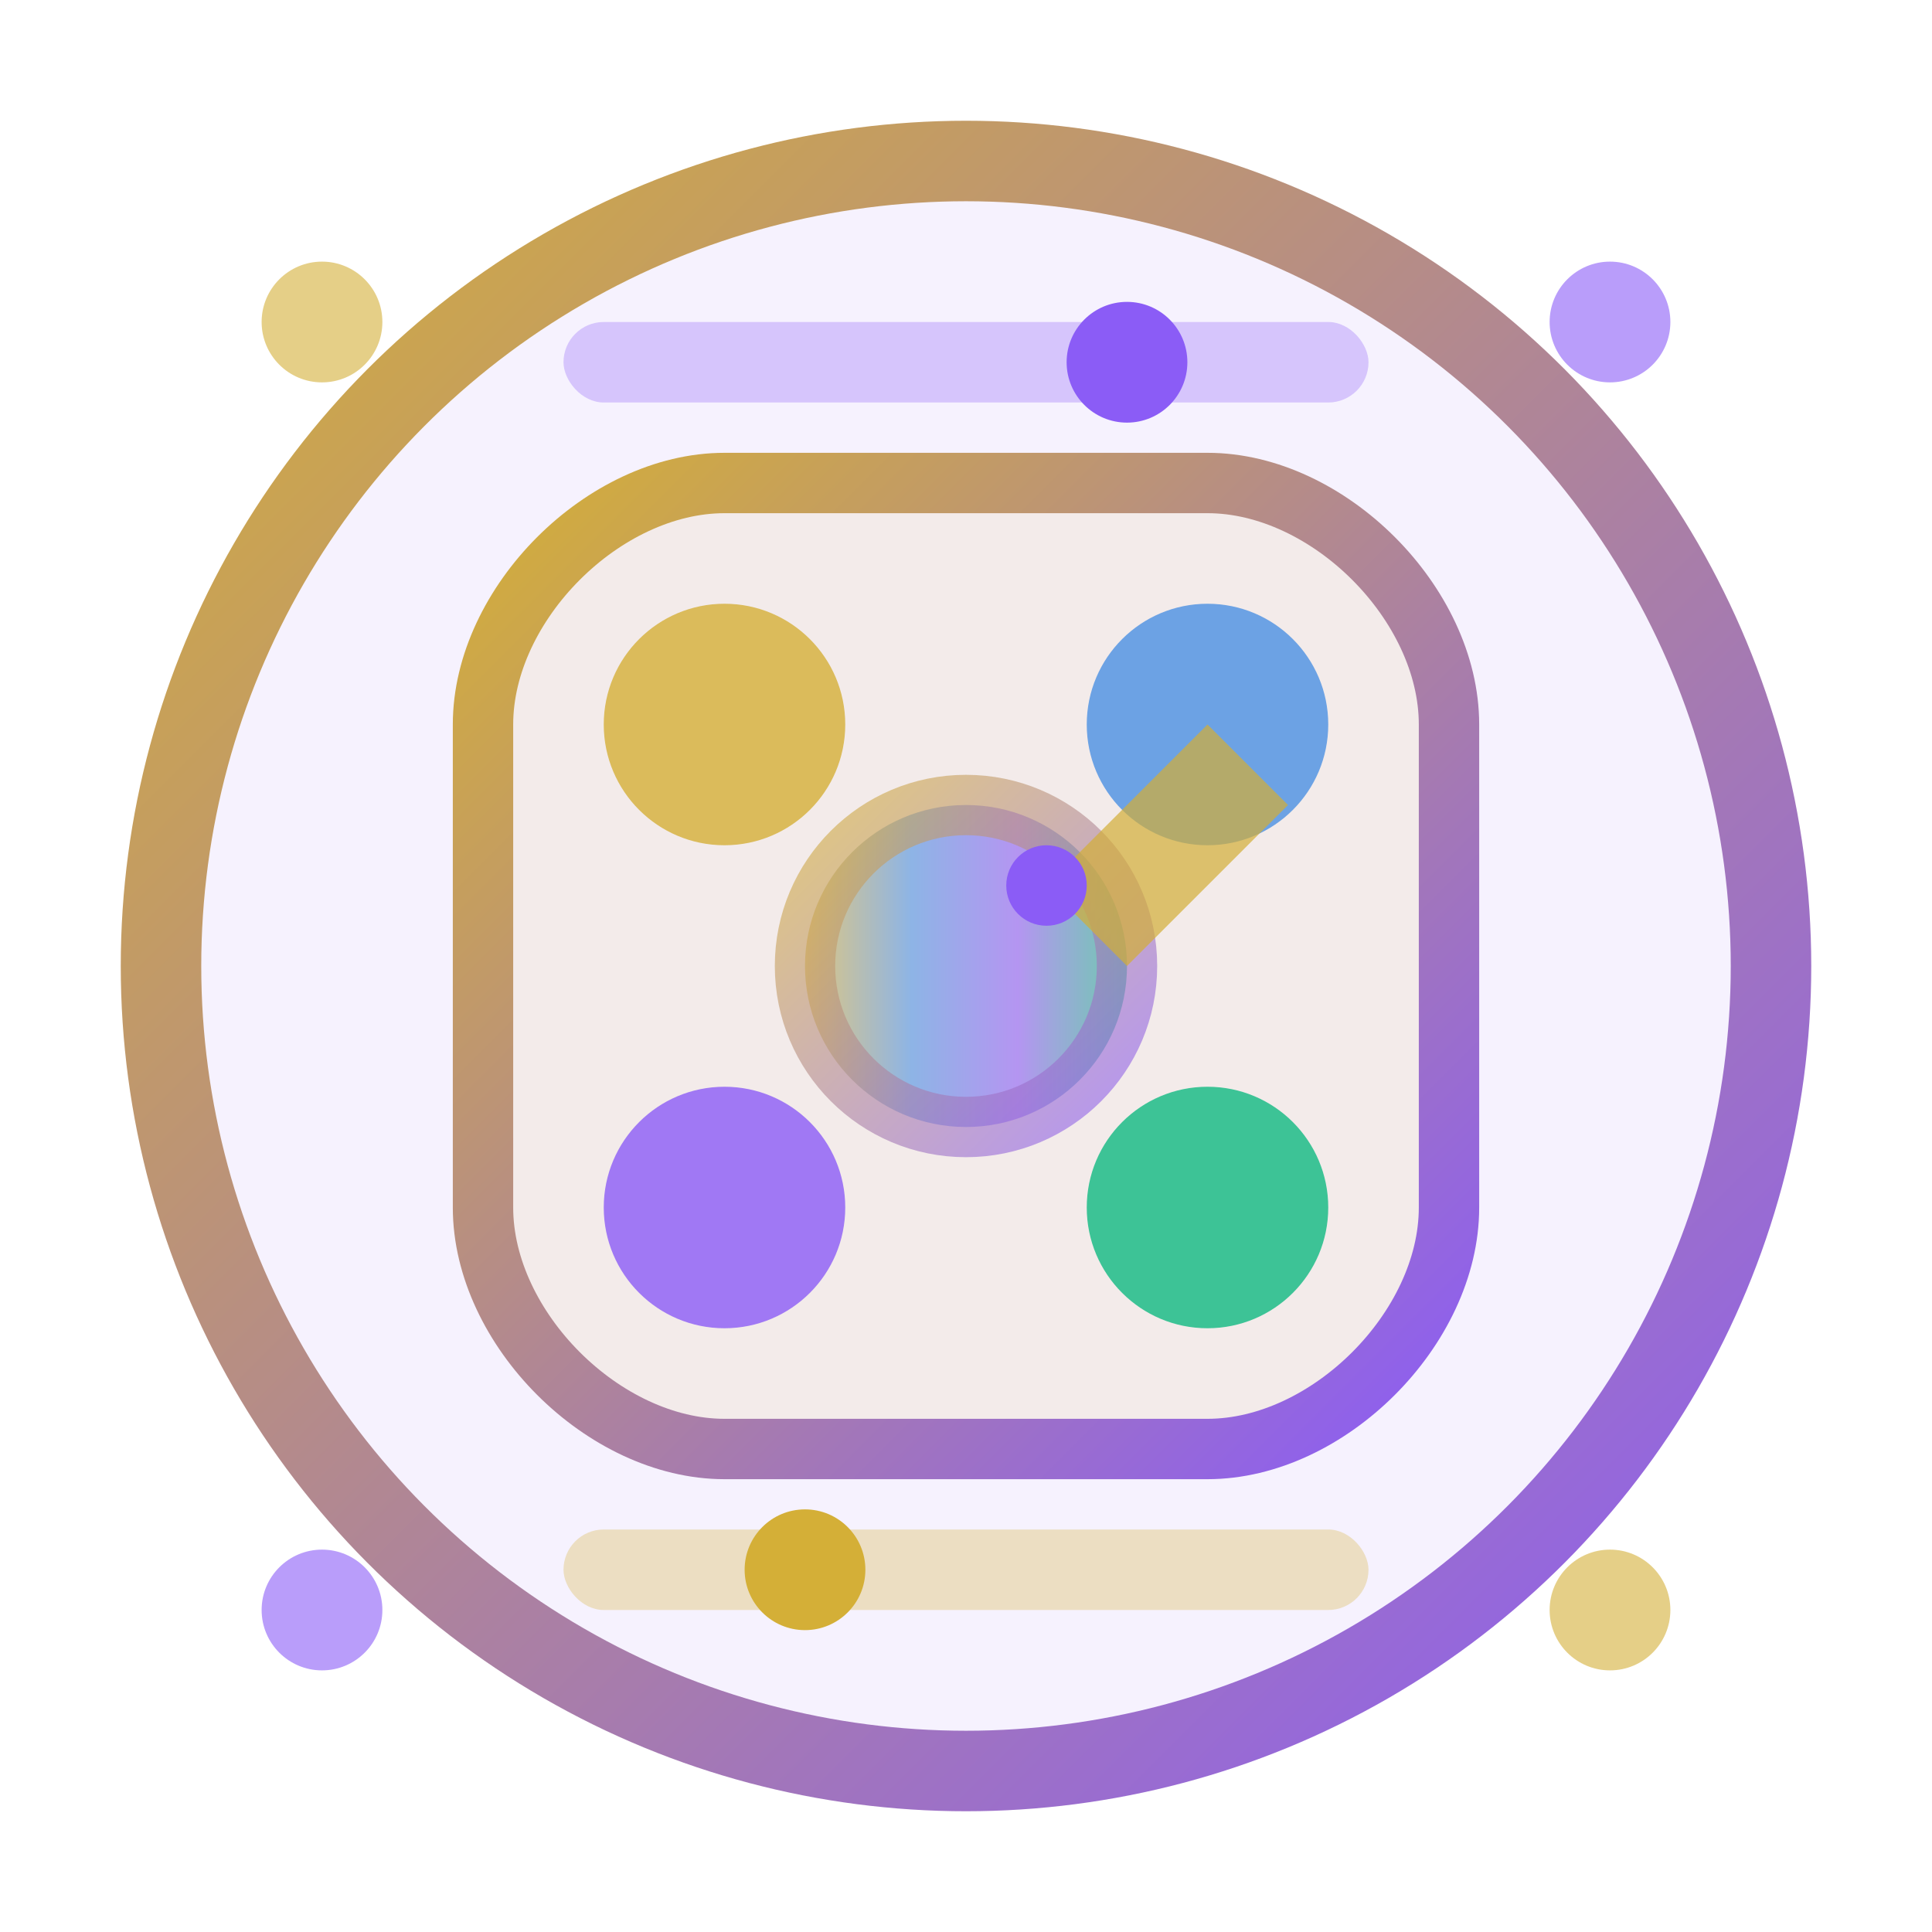
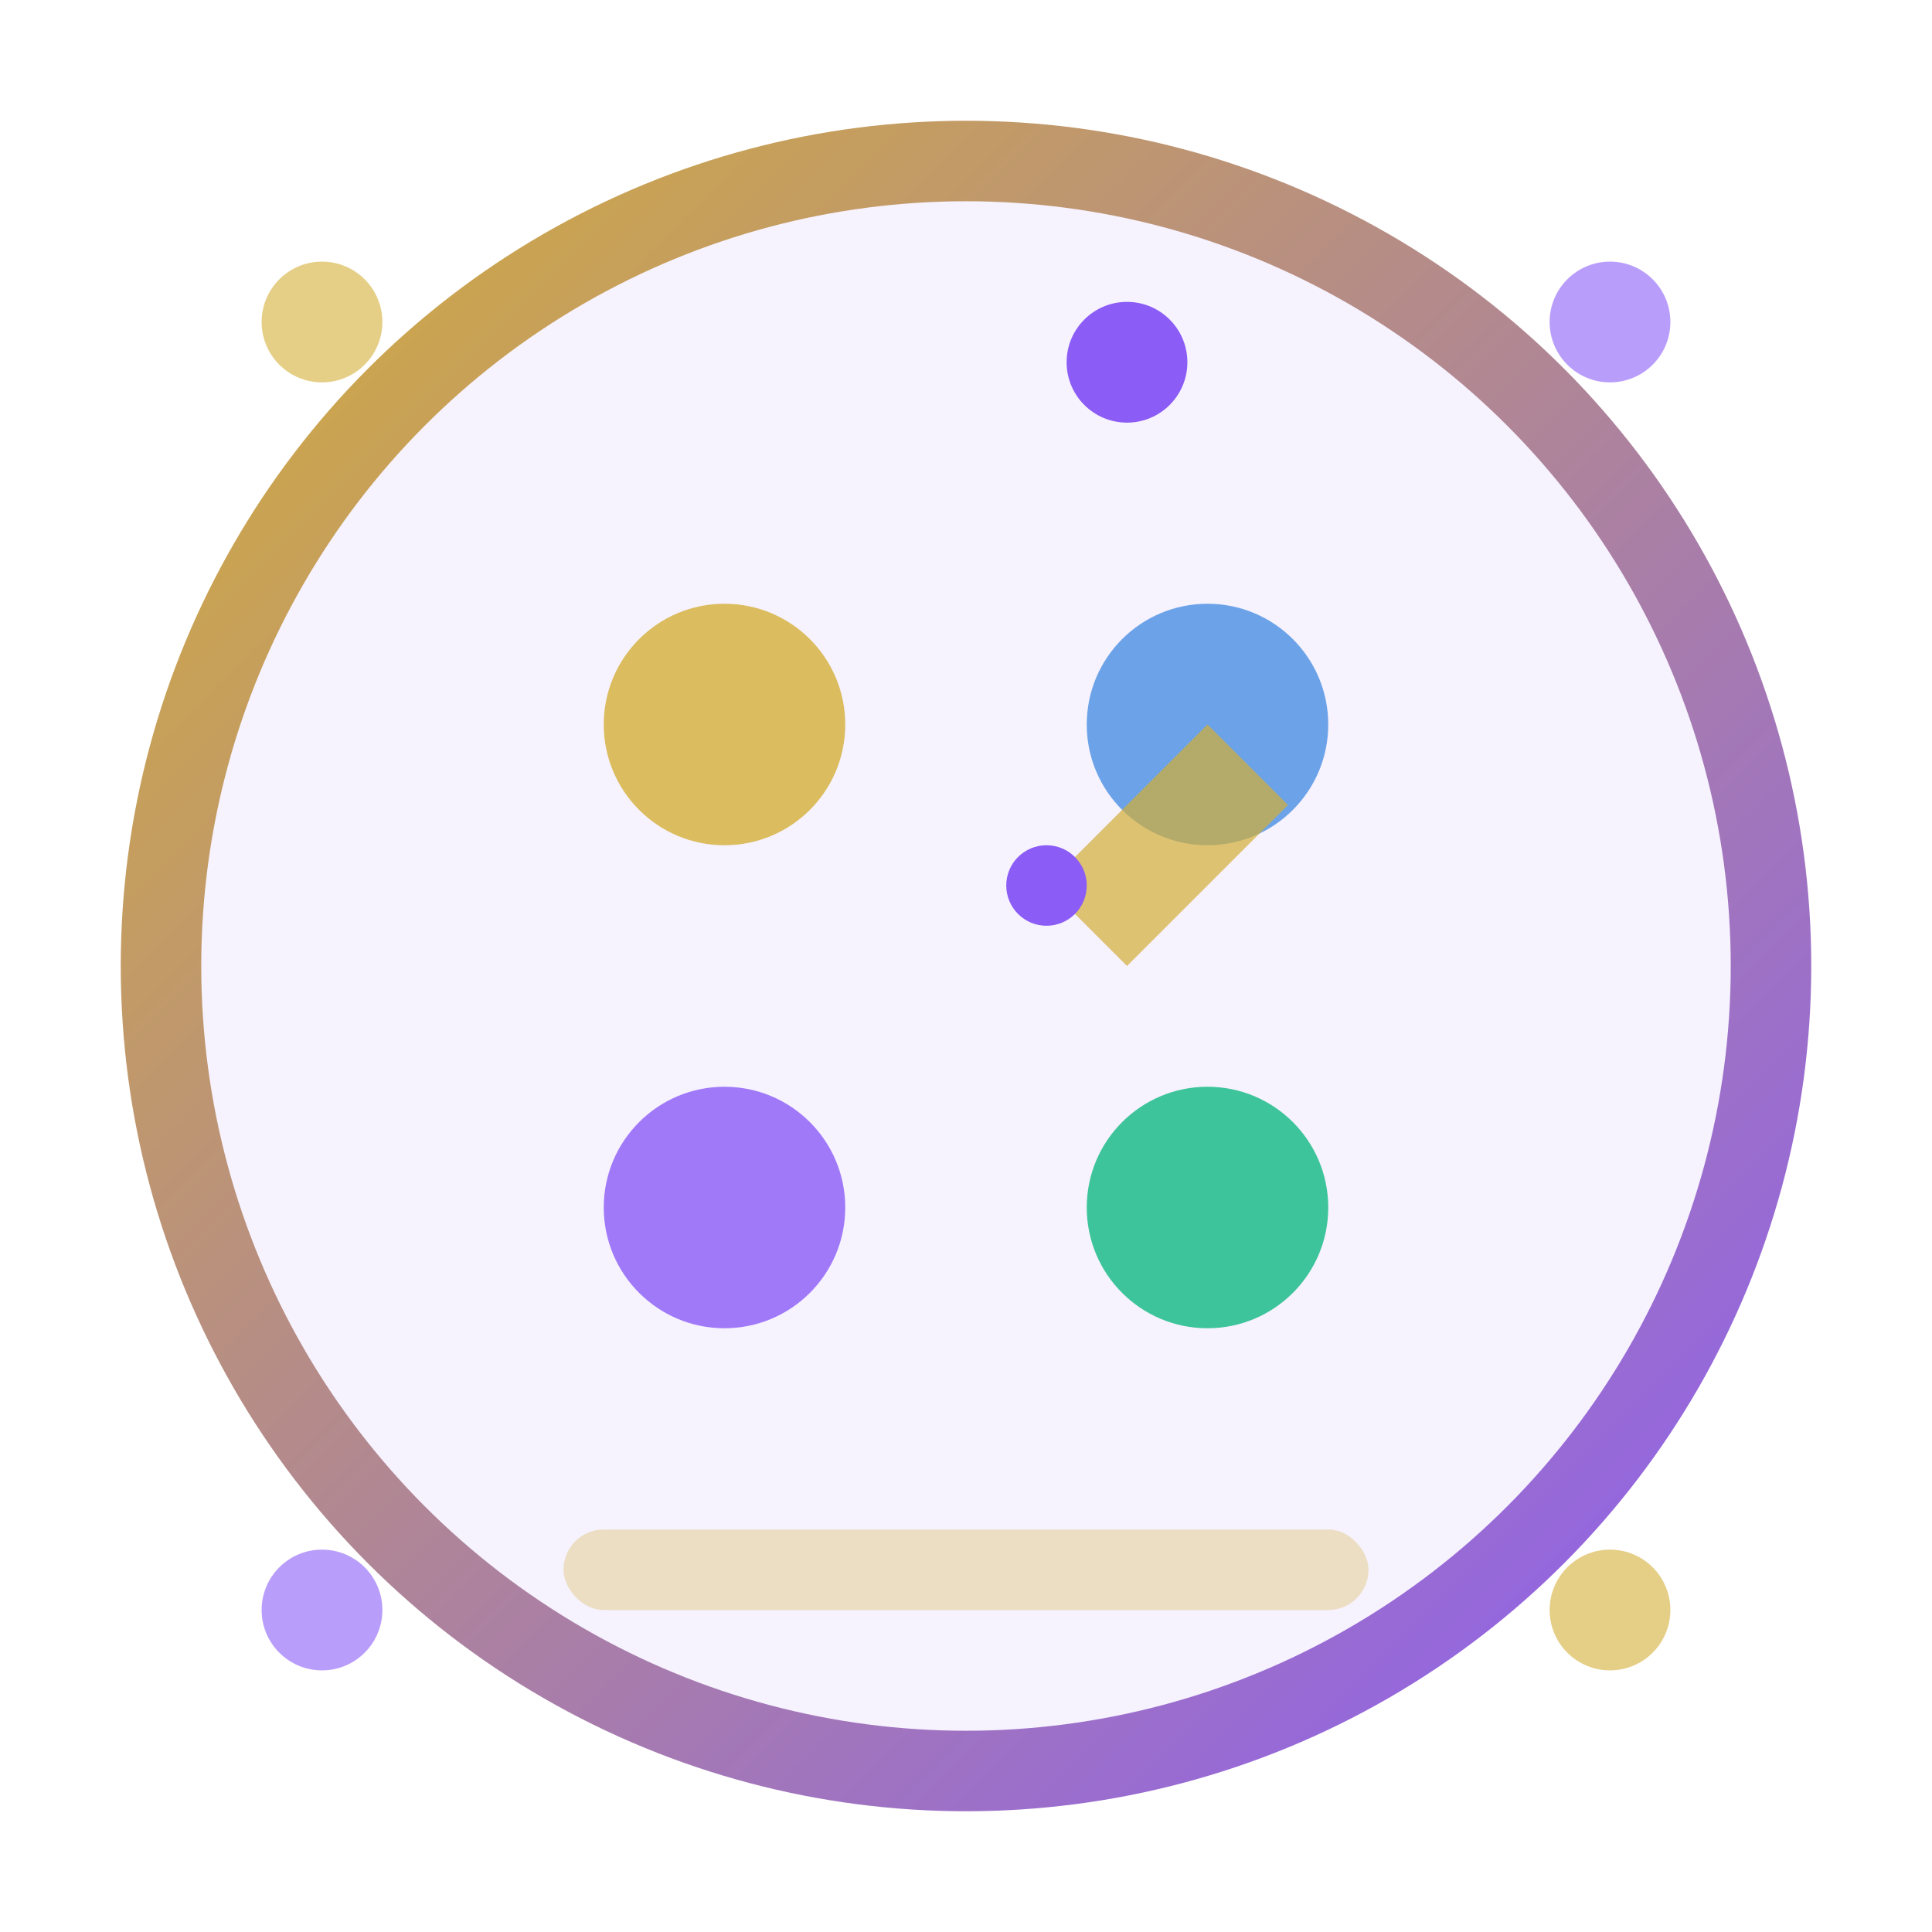
<svg xmlns="http://www.w3.org/2000/svg" width="48" height="48" viewBox="0 0 48 48" fill="none">
  <defs>
    <linearGradient id="themeGradient" x1="0%" y1="0%" x2="100%" y2="100%">
      <stop offset="0%" style="stop-color:#D4AF37;stop-opacity:1" />
      <stop offset="100%" style="stop-color:#8B5CF6;stop-opacity:1" />
    </linearGradient>
    <linearGradient id="paletteGradient" x1="0%" y1="0%" x2="100%" y2="0%">
      <stop offset="0%" style="stop-color:#D4AF37;stop-opacity:1" />
      <stop offset="33%" style="stop-color:#4A90E2;stop-opacity:1" />
      <stop offset="66%" style="stop-color:#8B5CF6;stop-opacity:1" />
      <stop offset="100%" style="stop-color:#10B981;stop-opacity:1" />
    </linearGradient>
  </defs>
  <circle cx="24" cy="24" r="20" stroke="url(#themeGradient)" stroke-width="2" fill="rgba(139, 92, 246, 0.08)" />
-   <path d="M12 18 C12 15, 15 12, 18 12 L30 12 C33 12, 36 15, 36 18 L36 30 C36 33, 33 36, 30 36 L18 36 C15 36, 12 33, 12 30 Z" stroke="url(#themeGradient)" stroke-width="1.5" fill="rgba(212, 175, 55, 0.1)" />
  <circle cx="18" cy="18" r="3" fill="#D4AF37" opacity="0.8" />
  <circle cx="30" cy="18" r="3" fill="#4A90E2" opacity="0.8" />
  <circle cx="18" cy="30" r="3" fill="#8B5CF6" opacity="0.8" />
  <circle cx="30" cy="30" r="3" fill="#10B981" opacity="0.8" />
-   <circle cx="24" cy="24" r="4" stroke="url(#themeGradient)" stroke-width="1.5" fill="url(#paletteGradient)" opacity="0.6" />
  <path d="M26 22 L30 18 L32 20 L28 24 Z" fill="#D4AF37" opacity="0.7" />
  <circle cx="26" cy="22" r="1" fill="#8B5CF6" />
  <rect x="14" y="38" width="20" height="2" rx="1" fill="rgba(212, 175, 55, 0.3)" />
-   <circle cx="20" cy="39" r="1.5" fill="#D4AF37" />
-   <rect x="14" y="8" width="20" height="2" rx="1" fill="rgba(139, 92, 246, 0.3)" />
  <circle cx="28" cy="9" r="1.5" fill="#8B5CF6" />
  <circle cx="8" cy="8" r="1.5" fill="#D4AF37" opacity="0.6" />
  <circle cx="40" cy="8" r="1.5" fill="#8B5CF6" opacity="0.6" />
  <circle cx="40" cy="40" r="1.5" fill="#D4AF37" opacity="0.6" />
  <circle cx="8" cy="40" r="1.5" fill="#8B5CF6" opacity="0.6" />
</svg>